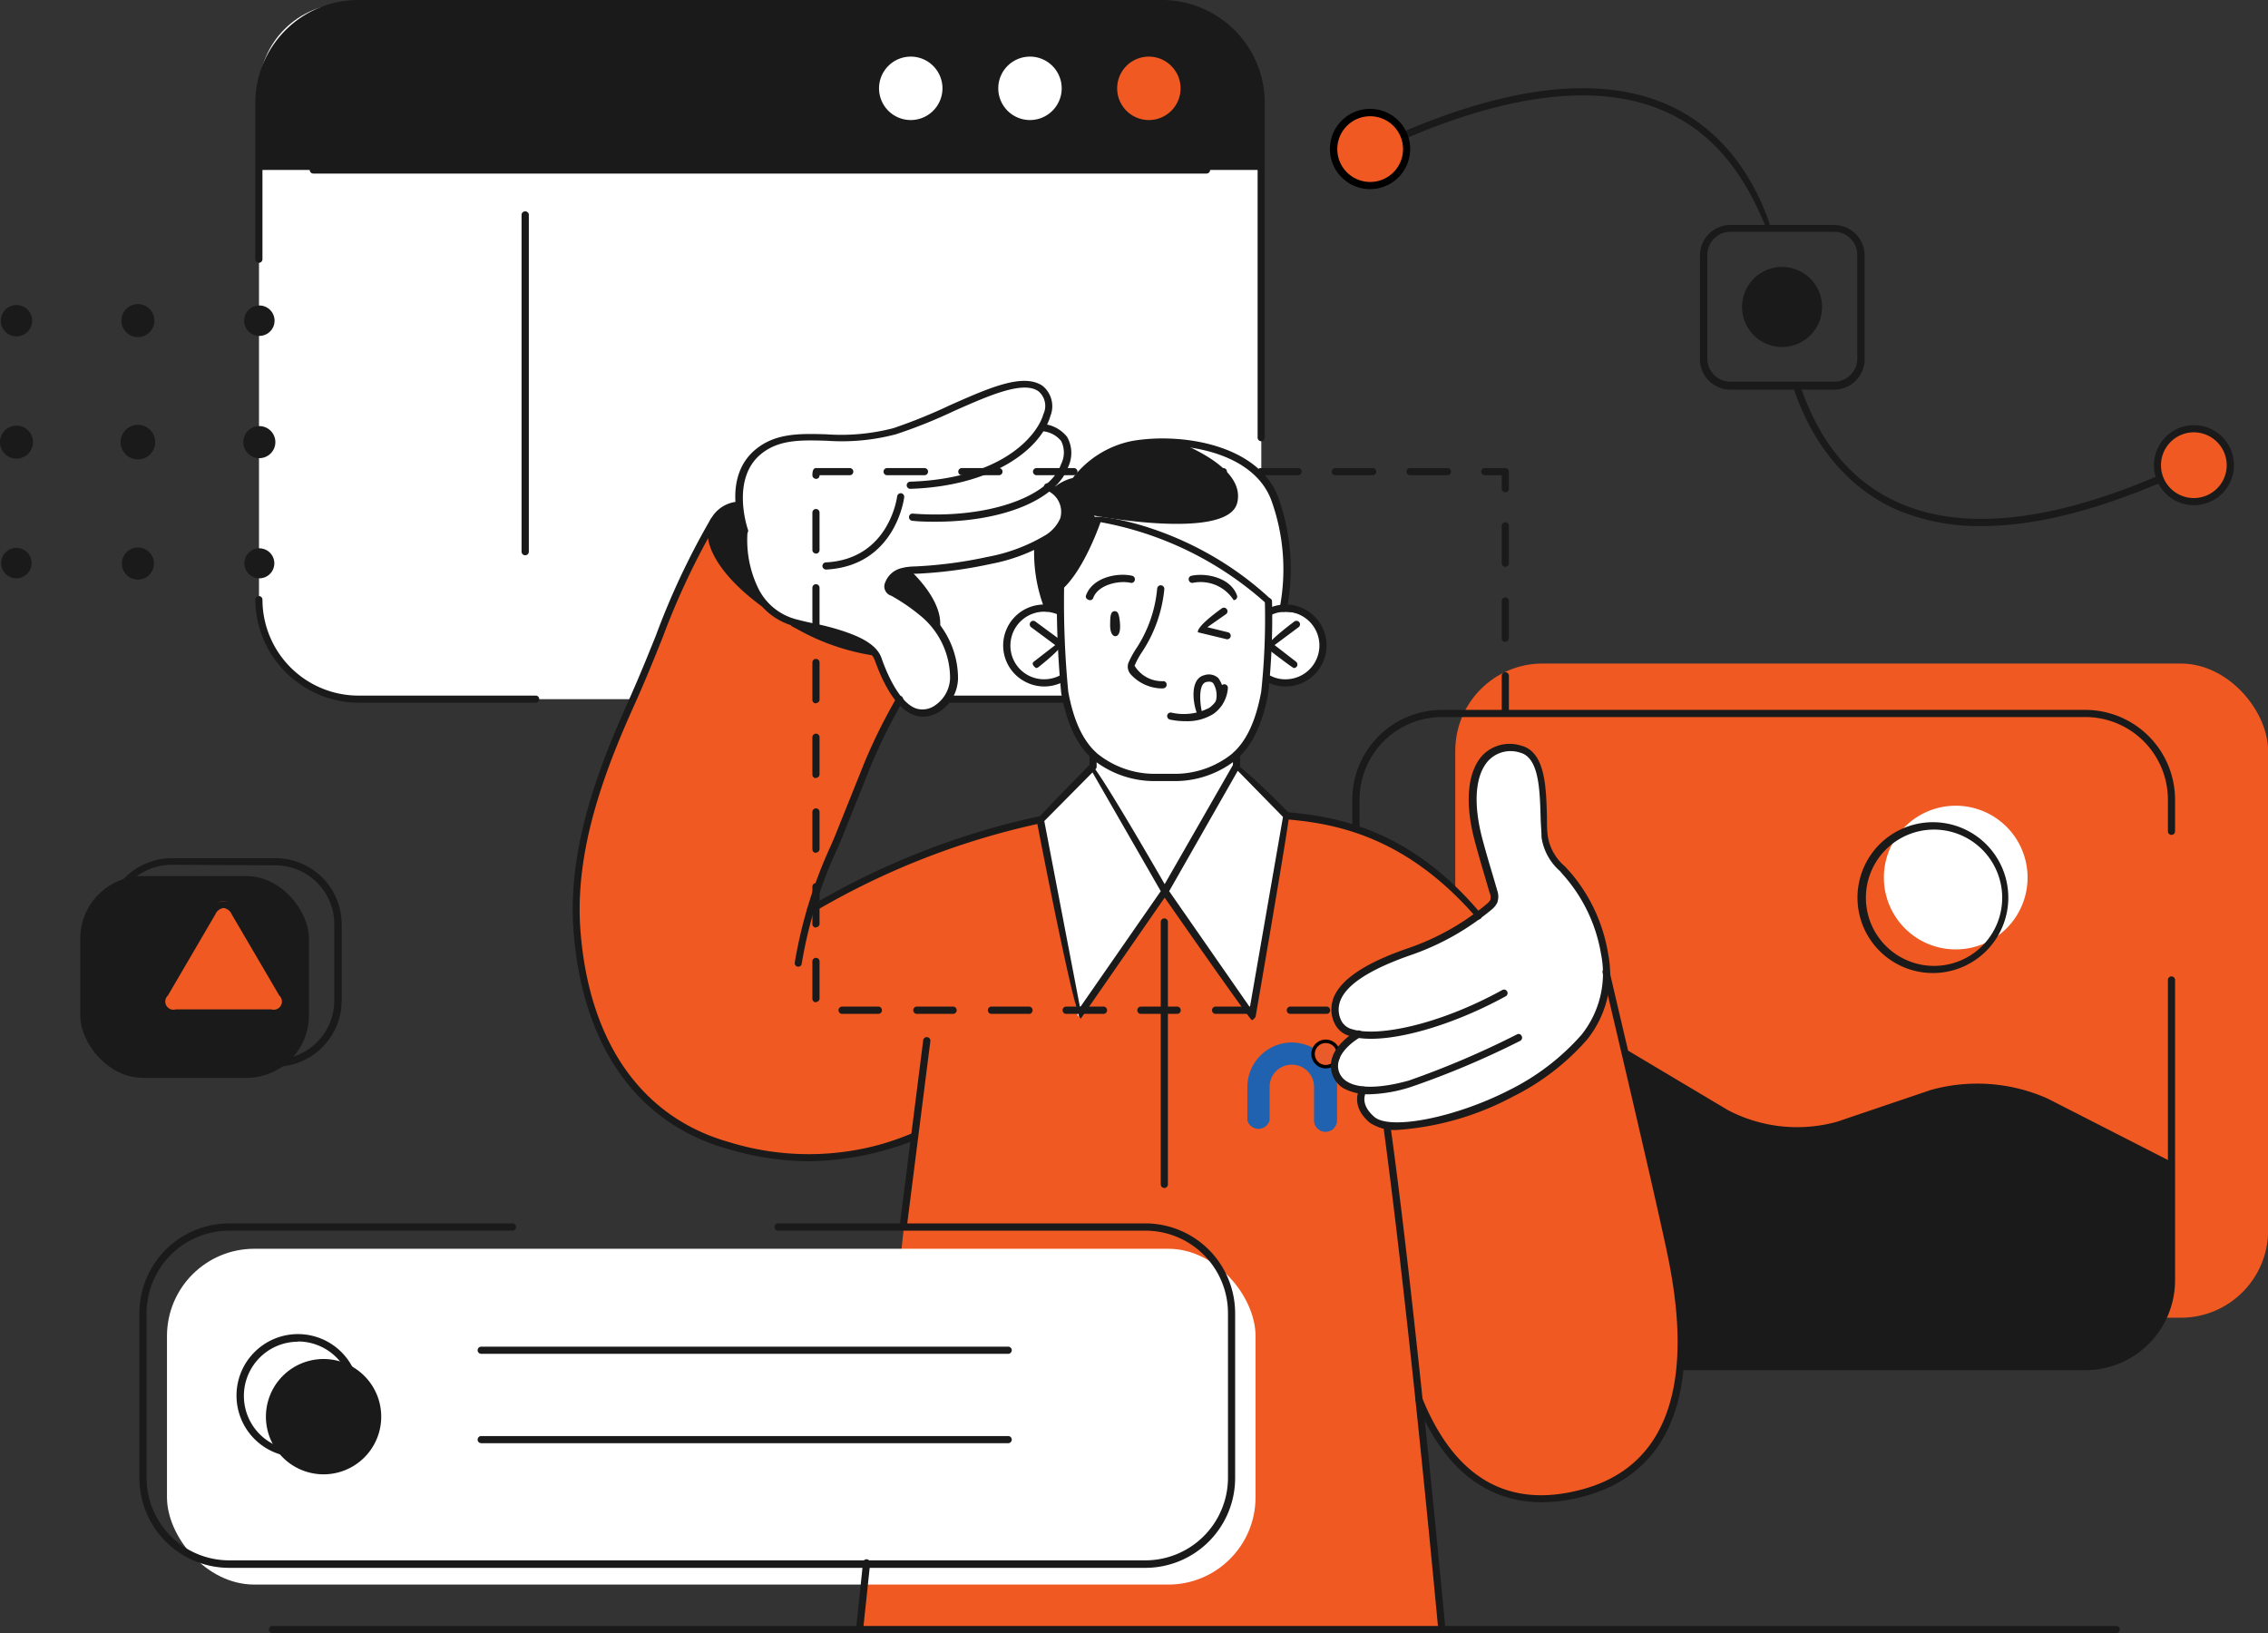
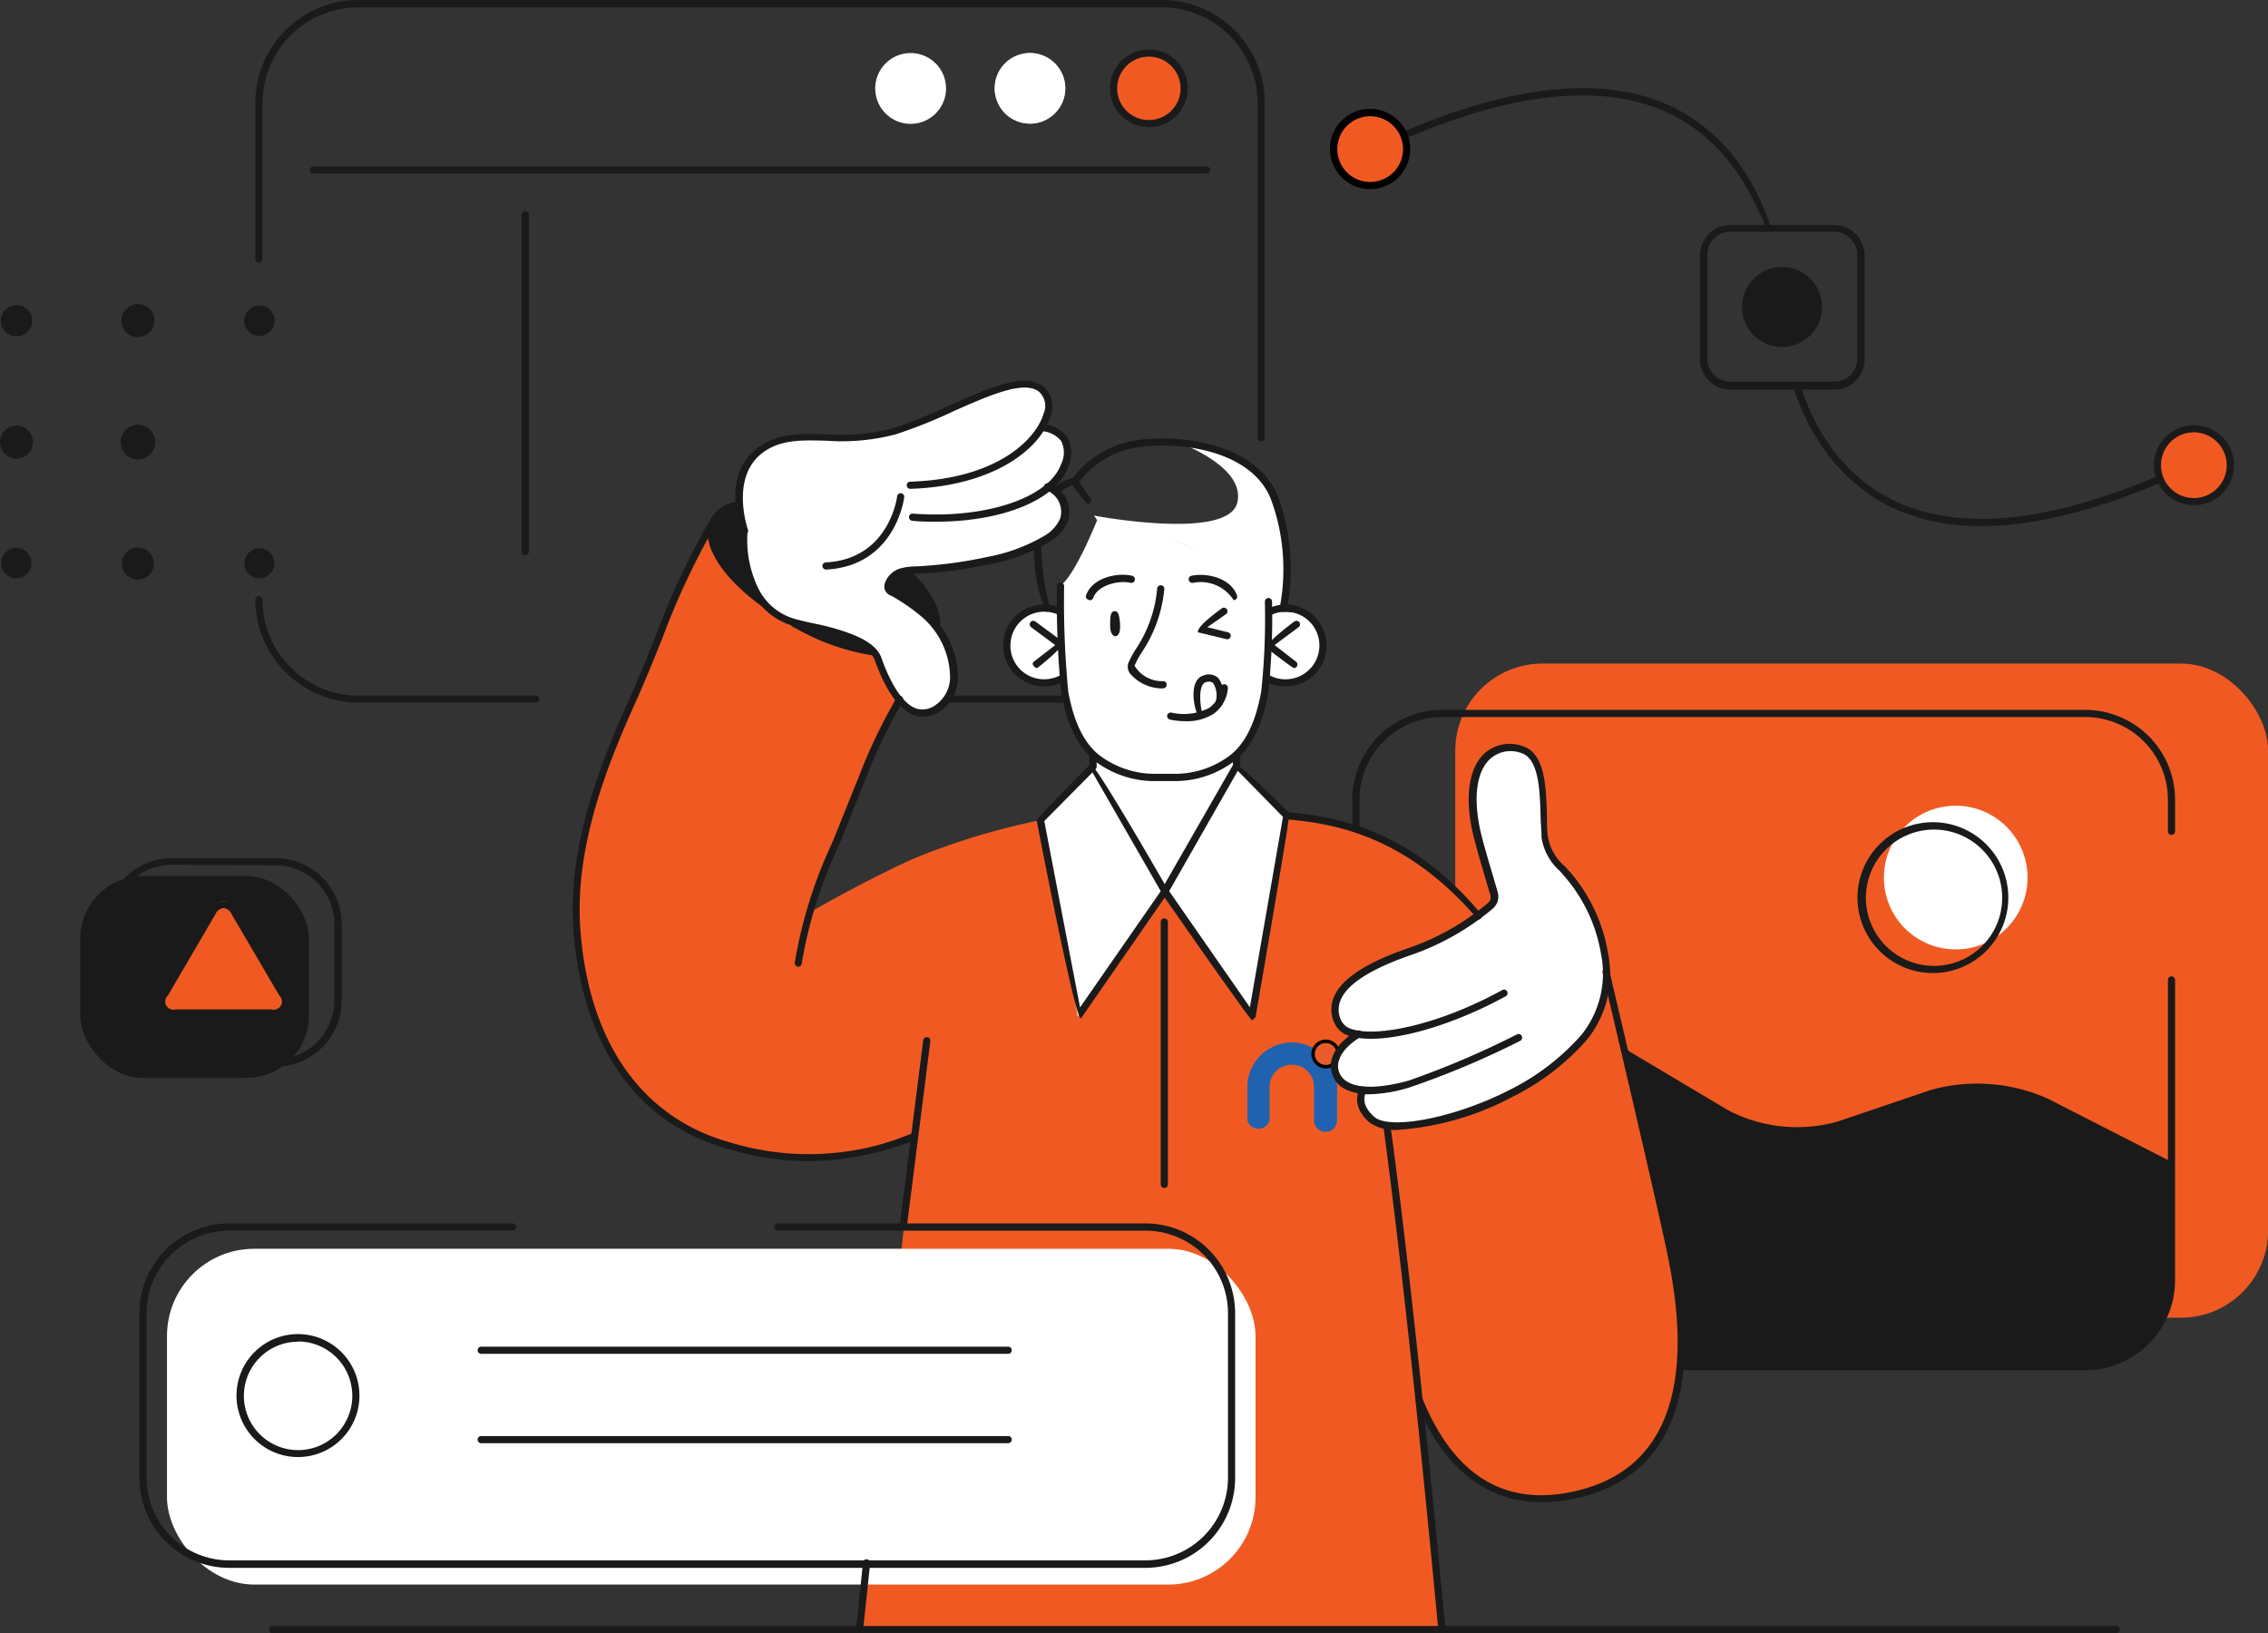
<svg xmlns="http://www.w3.org/2000/svg" id="Ebene_1" data-name="Ebene 1" viewBox="0 0 196.68 141.62">
  <rect x="0" y="0" width="196.68" height="141.62" fill="#333333" stroke="none" />
  <defs>
    <style>.cls-1{fill:#1a1a1a}.cls-2{fill:#fff}.cls-3{fill:#f05a22}</style>
  </defs>
  <rect class="cls-1" x="6.96" y="75.97" width="19.83" height="17.5" rx="5.42" />
-   <rect class="cls-2" x="22.46" y=".31" width="86.92" height="60.32" rx="7.57" />
  <rect class="cls-3" x="126.2" y="57.54" width="70.49" height="56.73" rx="7.57" />
  <path class="cls-1" d="M772.6 413.71s-.63-.27-5.94-3-8-3.53-9.94-3.73a15.17 15.17 0 0 0-6.33 1 56.43 56.43 0 0 1-9.19 2.95 13.55 13.55 0 0 1-6.21-1.14c-1.14-.47-9.6-5.63-9.6-5.63s-1.86 20.56-2.57 27.21h42.39a7.5 7.5 0 0 0 7.47-7.47v-10z" transform="translate(-584.37 -312.85)" />
  <path class="cls-3" d="M674.74 383.94a60.54 60.54 0 0 0-11.31 3.44c-4.66 2.14-8.86 4.61-8.86 4.61s4.41-11.1 5.26-13.39a34.54 34.54 0 0 1 2.53-5.06s-2.17-2.79-2.21-4.16a18.78 18.78 0 0 1-7.42-2.69s-2.17-.9-2.57-1.78c0 0-4.42-3.29-4.12-6.21a88.71 88.71 0 0 0-6.79 14.78c-3.68 9.85-5.84 13.84-4.15 24.66a17.26 17.26 0 0 0 13 14.18c2 .46 5.41 1.43 8.92.77a35.19 35.19 0 0 0 6.78-2.1l-1 7.89-3.86 35.12h50.45l-2-19.74s2 5.13 5.31 7.08a11.34 11.34 0 0 0 11.23.16 12 12 0 0 0 6-8.93 37.37 37.37 0 0 0-1-12.55c-1.24-5.47-5.13-22.16-5.13-22.16l-11.58-5.54s-4.05-6.1-10.27-7.52l-6.23-1.42z" transform="translate(-584.37 -312.85)" />
  <path class="cls-2" d="M723.66 398.23a11.53 11.53 0 0 0-1.38-6.58c-1.79-2.78-3.16-4.29-3.61-5.11s-.26-4.41-.58-5.78-.75-3.47-3.18-3.06-3.11 3.59-2.73 5.67 1.87 6.95 1.79 7.62-4 3.11-6 3.89-6 2.17-7.06 3.76-.67 3.68 1.32 3.87c0 0-2.56 1.34-2 3.23a2.11 2.11 0 0 0 2.28 1.65 2.67 2.67 0 0 0 2.4 3.13c2.83.35 8.22-1.59 10.08-2.6s5.13-2.71 6.54-4.77a13.1 13.1 0 0 0 2.13-4.92zM676.12 365.82s-4.27-.82-4.39 2.91 3.69 3.71 4.82 2.94c0 0-.07 8.73 8.59 8.6s8.9-7.36 8.9-7.36v-1.08s3.92 1.22 4.61-1.36.25-3.6-.75-4.16-3.54-.38-3.54-.38V365a23.28 23.28 0 0 0-7.67-5.1 31.19 31.19 0 0 0-7.09-2.16s-1.89 4.81-3.2 5.84z" transform="translate(-584.37 -312.85)" />
  <path class="cls-2" d="M94.79 64.04v2.44l-4.41 4.61 3.09 17.06L101 77.3l7.56 10.85 3.02-17.41-4.35-4.38.03-2.1-12.47-.22z" />
  <path class="cls-2" d="M760.2 388.94a6.23 6.23 0 1 1-6.23-6.22 6.23 6.23 0 0 1 6.23 6.22z" transform="translate(-584.37 -312.85)" />
  <rect class="cls-2" x="14.48" y="108.29" width="94.4" height="29.12" rx="7.57" />
-   <path class="cls-1" d="M617.43 435.7a5 5 0 1 1-5-5 5 5 0 0 1 5 5zM685.12 313.16h-69.67a8.65 8.65 0 0 0-8.63 8.62v5.81h86.92v-5.81a8.65 8.65 0 0 0-8.62-8.62zM675 365.33a46 46 0 0 1-.67-5.25c0-1.17.91-4.41 1.85-4.89a6 6 0 0 1 1.27-.53 8.57 8.57 0 0 1 7.16-3.49c5 0 8.67 2 10.16 4.61s1.18 6.71 1.18 7.9a6.74 6.74 0 0 1-.28 2l-1.31.07-.1-.72s-4.22-4.13-8.9-5.62a52.52 52.52 0 0 0-5.76-1.64s-1.49 4.37-3.2 5.84l-.07 2.14z" transform="translate(-584.37 -312.85)" />
  <path class="cls-2" d="M661.65 364.13a13.28 13.28 0 0 1 4.29 3.58c1.31 2 1.64 6.74-1 6.93s-3.78-2.85-4.11-3.73a3.32 3.32 0 0 0-2.48-2.63c-2-.69-6.56-1.34-7.38-2.69s-2.18-2.15-2.12-6.54c0 0-1.41-4.54.68-6.47s4.48-1.87 8.76-1.75 7.34-2 9.3-2.84 5-2.45 6.71-1.54.47 3.26.47 3.26a3.53 3.53 0 0 1 2 1.77c.46 1.24-1.28 3.62-1.28 3.62s1 .27 1.27 1.95-2.18 3.23-4.33 3.81a75.05 75.05 0 0 1-8.58 1.35c-1.11.09-2.85.79-2.2 1.92z" transform="translate(-584.37 -312.85)" />
  <path class="cls-3" d="M604.73 392a1 1 0 0 0-2 0l-4.12 7c-.53.92-.1 1.67 1 1.67h8.28c1.06 0 1.49-.75 1-1.67zM687.12 320.51a3.06 3.06 0 1 1-3.06-3.06 3.06 3.06 0 0 1 3.06 3.06zM706.35 325.78a3.16 3.16 0 1 1-3.16-3.17 3.16 3.16 0 0 1 3.16 3.17zM777.78 353.19a3.16 3.16 0 1 1-3.16-3.16 3.15 3.15 0 0 1 3.16 3.16z" transform="translate(-584.37 -312.85)" />
  <path d="M676.75 320.51a3.06 3.06 0 1 1-3.06-3.06 3.06 3.06 0 0 1 3.06 3.06z" transform="translate(-584.37 -312.85)" fill="#ccc" />
  <path class="cls-2" d="M666.41 320.51a3.07 3.07 0 1 1-3.07-3.06 3.07 3.07 0 0 1 3.07 3.06z" transform="translate(-584.37 -312.85)" />
  <path class="cls-1" d="M648.23 356.7s-1.92.34-2.19 2 2.7 5.28 3.46 5.67h.5s-1.49-3.36-1-5.19zM654.59 367.49a10.67 10.67 0 0 1 3.29.59 11.27 11.27 0 0 1 1.92.95 8.91 8.91 0 0 1-5.21-1.54zM663 362.39s-1.61.51-1.46 1.41a40.83 40.83 0 0 1 3.33 2.45l.92.94a6.49 6.49 0 0 0-2.79-4.8zM742.06 339.41a3.22 3.22 0 1 1-3.22-3.22 3.22 3.22 0 0 1 3.22 3.22z" transform="translate(-584.37 -312.85)" />
  <path class="cls-2" d="M694.36 365.76l1.31-.07a6.74 6.74 0 0 0 .28-2c0-1.19.31-5.24-1.18-7.9-1.25-2.23-4-4-7.89-4.47 2.59 1.12 5.34 2.88 4.78 5.14-.83 3.3-12.42 1.1-12.42 1.1l.29.42c.07-.19 1.15 0 5.83 1.45s8.9 5.62 8.9 5.62z" transform="translate(-584.37 -312.85)" />
  <path class="cls-1" d="M772.68 414.18c-.14 0-11-5.57-11-5.57a14.28 14.28 0 0 0-9.66-.71l-8.12 2.75a13.6 13.6 0 0 1-10-1l-8.7-5.18a.31.31 0 0 1-.11-.43.3.3 0 0 1 .42-.11l8.71 5.19a12.93 12.93 0 0 0 9.47 1l8.12-2.75a15 15 0 0 1 10.14.75l10.83 5.53a.31.31 0 0 1 .13.42.29.29 0 0 1-.23.11zM752 397.23a6.54 6.54 0 1 1 6.53-6.53 6.54 6.54 0 0 1-6.53 6.53zm0-12.44a5.91 5.91 0 1 0 6 5.91 5.92 5.92 0 0 0-6-5.91zM692.93 401.31c-.26-.13-7.56-10.62-7.56-10.62l-7.27 10.49c-.56-.12-3.83-17.18-3.83-17.18.08-.28 4.67-4.9 4.67-4.9.49.07 6.43 10.42 6.43 10.42l6-10.47c.49-.06 4.81 4.32 4.81 4.32.09.27-2.93 17.68-2.93 17.68-.25.26-.25.26-.32.26zm-18-17.26l3.1 16.16 7-10.08-5.92-10.3zm10.83 6.08l7 10.07 2.87-16.51-3.92-4zM687.19 375.39a6.43 6.43 0 0 1-1.36-.14.32.32 0 0 1-.24-.37.31.31 0 0 1 .38-.23 4.82 4.82 0 0 0 3.27-.42 2.42 2.42 0 0 0 1-1.77.3.3 0 0 1 .34-.27.31.31 0 0 1 .27.35 3 3 0 0 1-1.24 2.21 4.29 4.29 0 0 1-2.42.64zM654.48 413.55a25 25 0 0 1-7.07-1.09c-7.8-2.21-12.52-8.89-13.3-18.83-.55-7.08 2.07-14 4.7-19.86 1-2.24 1.74-4.07 2.45-5.84a65.21 65.21 0 0 1 4.74-10.07.3.3 0 0 1 .42-.11.31.31 0 0 1 .12.42 64.63 64.63 0 0 0-4.72 10c-.72 1.78-1.45 3.62-2.46 5.86-2.6 5.78-5.19 12.63-4.65 19.56.75 9.66 5.32 16.15 12.85 18.29a23.38 23.38 0 0 0 16-.77.31.31 0 1 1 .22.58 25.91 25.91 0 0 1-9.3 1.86z" transform="translate(-584.37 -312.85)" />
  <path class="cls-1" d="M653.59 396.68a.31.31 0 0 1-.3-.35 40 40 0 0 1 3.15-10.19l.3-.7 2.61-6.5a48.87 48.87 0 0 1 2.44-5l.3-.55a.31.31 0 1 1 .54.29l-.29.55a50.87 50.87 0 0 0-2.41 4.93l-2.61 6.51c-.07.16-.18.4-.31.71a38.93 38.93 0 0 0-3.11 10 .3.3 0 0 1-.31.3z" transform="translate(-584.37 -312.85)" />
  <circle class="cls-1" cx="1.43" cy="27.81" r="1.36" />
  <path class="cls-1" d="M596.33 342.08a1.43 1.43 0 1 0-1.43-1.42 1.42 1.42 0 0 0 1.43 1.42z" transform="translate(-584.37 -312.85)" />
  <circle class="cls-1" cx="22.49" cy="27.81" r="1.32" />
  <path class="cls-1" d="M585.79 352.62a1.43 1.43 0 1 0-1.42-1.43 1.43 1.43 0 0 0 1.42 1.43zM596.33 352.69a1.5 1.5 0 1 0-1.5-1.5 1.5 1.5 0 0 0 1.5 1.5z" transform="translate(-584.37 -312.85)" />
-   <circle class="cls-1" cx="22.49" cy="38.34" r="1.39" />
  <path class="cls-1" d="M585.79 363a1.32 1.32 0 1 0-1.32-1.32 1.32 1.32 0 0 0 1.32 1.32zM596.33 363.11a1.39 1.39 0 1 0-1.39-1.39 1.39 1.39 0 0 0 1.39 1.39zM606.86 363a1.3 1.3 0 1 0-1.3-1.3 1.3 1.3 0 0 0 1.3 1.3zM767.89 454.47H608a.31.31 0 1 1 0-.62h159.89a.31.31 0 0 1 0 .62zM681 365.85c.25 0 .41.07.49 1s-.18 1.18-.41 1.17-.45-.32-.44-1 .02-1.12.36-1.17zM674.92 372.38a3.61 3.61 0 0 1-2.66-1.2 3.55 3.55 0 0 1 2.88-5.9 3.45 3.45 0 0 1 1.1.25.31.31 0 1 1-.23.57 3.08 3.08 0 0 0-.91-.2 2.93 2.93 0 0 0-3.1 2.74 2.91 2.91 0 0 0 2.74 3.11 3 3 0 0 0 1.53-.32.31.31 0 0 1 .29.55 3.61 3.61 0 0 1-1.64.4z" transform="translate(-584.37 -312.85)" />
  <path class="cls-1" d="M674.21 370.78c-.35-.25-.33-.45-.19-.55l1.86-1.44-2.09-1.55a.31.31 0 0 1-.06-.43.3.3 0 0 1 .43-.06l2.42 1.78c0 .5-2.18 2.19-2.18 2.19a.35.35 0 0 1-.19.06zM695.86 372.38a3.61 3.61 0 0 1-1.64-.4.31.31 0 0 1 .29-.55 2.81 2.81 0 0 0 1.53.32 2.93 2.93 0 1 0-1.33-5.62.31.31 0 1 1-.24-.57 3.58 3.58 0 0 1 1.17-.28 3.55 3.55 0 0 1 .44 7.09z" transform="translate(-584.37 -312.85)" />
  <path class="cls-1" d="M696.57 370.78c-.19-.06-2.38-1.75-2.38-1.75 0-.5 2.42-2.28 2.42-2.28a.32.32 0 0 1 .44.06.31.31 0 0 1-.07.43l-2.08 1.55 1.86 1.44a.31.31 0 0 1 .06.43.32.32 0 0 1-.25.12zM718.08 443.12c-3.92 0-8.15-1.95-10.94-8.79a.31.31 0 0 1 .57-.23c2.88 7.06 7.62 9.69 14.1 7.84 10.89-3.13 7.9-16.95 6.91-21.49-1.44-6.64-5.34-23.08-5.37-23.24a.31.31 0 0 1 .23-.38.32.32 0 0 1 .37.23c0 .17 3.94 16.61 5.38 23.25 1 4.69 4.11 18.94-7.35 22.23a14.52 14.52 0 0 1-3.9.58z" transform="translate(-584.37 -312.85)" />
  <path class="cls-1" d="M686 380.58h-1.24a8.55 8.55 0 0 1-5.59-1.85c-1.37-1.18-2.27-3.06-2.77-5.77a81.63 81.63 0 0 1-.37-9.28.31.31 0 1 1 .62 0 81.75 81.75 0 0 0 .36 9.16c.47 2.56 1.31 4.33 2.57 5.4a7.92 7.92 0 0 0 5.18 1.71H686a7.92 7.92 0 0 0 5.18-1.71c1.26-1.07 2.09-2.84 2.56-5.4a59.81 59.81 0 0 0 .32-7.81.31.31 0 0 1 .3-.32.3.3 0 0 1 .32.31 60.21 60.21 0 0 1-.33 7.93c-.49 2.71-1.4 4.59-2.77 5.77a8.53 8.53 0 0 1-5.58 1.86z" transform="translate(-584.37 -312.85)" />
  <path class="cls-1" d="M679.16 379.63a.31.31 0 0 1-.31-.31v-1a.31.31 0 0 1 .31-.31.32.32 0 0 1 .31.32v1a.3.3 0 0 1-.31.3zM691.6 379.52a.31.31 0 0 1-.31-.33v-.89a.29.29 0 0 1 .32-.3.31.31 0 0 1 .3.33v.89a.32.32 0 0 1-.31.3zM695.66 365.9a.32.32 0 0 1-.31-.36 17.64 17.64 0 0 0-.7-9.22c-1.54-4.37-7.95-5.33-12-4.62a8 8 0 0 0-4.8 3.05 4.68 4.68 0 0 0-1.68.86.31.31 0 0 1-.41-.47 3.94 3.94 0 0 1 1.64-.84 8.59 8.59 0 0 1 5.14-3.21c4.28-.75 11.06.31 12.72 5a18.33 18.33 0 0 1 .72 9.53.3.3 0 0 1-.32.28zM675.06 365.9a13.43 13.43 0 0 1-1-5.71.31.31 0 0 1 .31-.31.31.31 0 0 1 .31.31 21.76 21.76 0 0 0 .72 5.31.32.32 0 0 1-.22.39zM658.93 454.26a.31.31 0 0 1-.3-.35l.58-5.56a.3.3 0 0 1 .34-.28.32.32 0 0 1 .28.34l-.59 5.57a.31.31 0 0 1-.31.28zM662.74 419.19a.32.32 0 0 1-.31-.35l2-15.78a.31.31 0 0 1 .35-.27.31.31 0 0 1 .27.35l-2 15.78a.3.3 0 0 1-.31.27zM709.39 454.26a.31.31 0 0 1-.31-.28c-2.12-22.48-3.73-35.86-4.7-43.13a.3.3 0 0 1 .26-.35.3.3 0 0 1 .35.27c1 7.27 2.58 20.66 4.71 43.15a.32.32 0 0 1-.28.34zM678.84 364.89c-.27-.07-.35-.25-.29-.41.55-1.54 2.68-2 4-1.7a.31.31 0 0 1 .23.37.3.3 0 0 1-.37.24c-1-.23-2.81.16-3.23 1.3a.29.29 0 0 1-.34.2z" transform="translate(-584.37 -312.85)" />
  <path class="cls-1" d="M691.35 364.89a3.39 3.39 0 0 0-3.52-1.5.31.31 0 0 1-.37-.24.3.3 0 0 1 .23-.37c1.27-.28 3.4.16 3.95 1.7a.3.3 0 0 1-.18.39.22.22 0 0 1-.11.02zM678.69 356.54a11 11 0 0 1-1.26-1.54.32.32 0 0 1 .08-.44.31.31 0 0 1 .43.08l1 1.41a.32.32 0 0 1-.07.44.41.41 0 0 1-.18.05zM712.54 392.58c-6-7-12-8.3-16.62-8.68a.32.32 0 0 1-.28-.34.3.3 0 0 1 .34-.28c4.72.39 10.9 1.74 16.8 8.79a.32.32 0 0 1 0 .44.31.31 0 0 1-.24.07zM607.9 401h-8.28a1.32 1.32 0 0 1-1.23-2.13l4.12-7.06a1.36 1.36 0 0 1 2.49 0l4.12 7.06a1.46 1.46 0 0 1 .13 1.49 1.48 1.48 0 0 1-1.35.64zm-4.14-9.41a.89.89 0 0 0-.71.54l-4.12 7.05a.71.71 0 0 0 .69 1.2h8.28a.71.71 0 0 0 .69-1.2l-4.13-7.05a.89.89 0 0 0-.7-.54z" transform="translate(-584.37 -312.85)" />
  <path class="cls-1" d="M705.61 410.83a3.9 3.9 0 0 1-2.45-.62c-1.8-1.52-.86-3-.85-3a.31.31 0 0 1 .52.34c0 .06-.62 1 .73 2.16s7 .08 11.73-2.35a20.42 20.42 0 0 0 6.23-4.78 8.51 8.51 0 0 0 1.69-7 13.7 13.7 0 0 0-3.12-6.68l-.45-.52a4.82 4.82 0 0 1-1.59-2.92c0-.55-.07-1.16-.08-1.78-.07-2.42-.15-5.16-1.8-5.57a2.65 2.65 0 0 0-2.66.63c-1.21 1.23-1.42 3.74-.58 6.89.29 1.09.61 2.17.93 3.24l.35 1.2a1.58 1.58 0 0 1 0 1.06 1.8 1.8 0 0 1-.49.6 22.31 22.31 0 0 1-7 3.94c-3.48 1.21-5.54 2.52-6.1 3.92a2.13 2.13 0 0 0 .11 1.85 1.46 1.46 0 0 0 .94.67c2.1.66 7.37-.32 13-3.42a.31.31 0 0 1 .3.54c-5.17 2.84-10.84 4.3-13.5 3.47a2 2 0 0 1-1.31-1 2.76 2.76 0 0 1-.13-2.36c.65-1.59 2.77-3 6.47-4.27a21.5 21.5 0 0 0 6.8-3.83 1.22 1.22 0 0 0 .31-.35 1 1 0 0 0-.07-.65l-.35-1.2c-.32-1.08-.64-2.17-.93-3.26-.9-3.36-.63-6.09.73-7.49a3.28 3.28 0 0 1 3.26-.79c2.11.52 2.2 3.51 2.27 6.15 0 .62 0 1.21.08 1.75a4.34 4.34 0 0 0 1.5 2.6l.47.52a14.4 14.4 0 0 1 3.25 7A9.08 9.08 0 0 1 722 403a20.85 20.85 0 0 1-6.42 4.94 24.86 24.86 0 0 1-9.97 2.89zM676.59 373.79h-10a.31.31 0 0 1-.31-.31.31.31 0 0 1 .31-.31h10a.31.31 0 0 1 .31.31.31.31 0 0 1-.31.31zM693.74 351.11a.31.31 0 0 1-.31-.31v-29a8.32 8.32 0 0 0-8.31-8.31h-69.67a8.32 8.32 0 0 0-8.32 8.31v13.53a.31.31 0 0 1-.31.31.31.31 0 0 1-.31-.31v-13.55a8.94 8.94 0 0 1 8.94-8.93h69.67a8.93 8.93 0 0 1 8.93 8.93v29a.31.31 0 0 1-.31.33zM630.82 373.79h-15.37a9 9 0 0 1-8.94-8.94.31.31 0 0 1 .31-.31.31.31 0 0 1 .31.31 8.33 8.33 0 0 0 8.32 8.32h15.37a.3.3 0 0 1 .31.31.31.31 0 0 1-.31.31zM765.21 431.67h-34.8a.32.32 0 0 1 0-.63h34.8a7.16 7.16 0 0 0 7.16-7.15v-26.06a.31.31 0 0 1 .31-.31.31.31 0 0 1 .31.31v26.06a7.79 7.79 0 0 1-7.78 7.78z" transform="translate(-584.37 -312.85)" />
  <path class="cls-1" d="M772.68 385.25a.31.31 0 0 1-.31-.31v-2.75a7.17 7.17 0 0 0-7.16-7.16h-55.79a7.16 7.16 0 0 0-7.15 7.16v2.56a.32.32 0 0 1-.63 0v-2.56a7.79 7.79 0 0 1 7.78-7.78h55.79a7.79 7.79 0 0 1 7.78 7.78v2.75a.31.31 0 0 1-.31.31zM683.7 448.81h-79.46a7.79 7.79 0 0 1-7.78-7.78v-14.31a7.79 7.79 0 0 1 7.78-7.78h24.62a.32.32 0 0 1 0 .63h-24.62a7.17 7.17 0 0 0-7.16 7.15V441a7.17 7.17 0 0 0 7.16 7.16h79.46a7.17 7.17 0 0 0 7.16-7.16v-14.28a7.16 7.16 0 0 0-7.16-7.15h-31.91a.32.32 0 0 1 0-.63h31.91a7.79 7.79 0 0 1 7.78 7.78V441a7.79 7.79 0 0 1-7.78 7.81zM648.89 359.25c-.37-.41-2-5.09 1.11-7.51 1.72-1.35 3.81-1.29 6-1.23a18.06 18.06 0 0 0 5.84-.53 46 46 0 0 0 4.93-2c3.39-1.5 6.32-2.8 8-1.68a2.28 2.28 0 0 1 .68 2.65c-.84 2.87-5 6.06-12.13 6.29a.31.31 0 0 1-.32-.3.31.31 0 0 1 .3-.32c7.86-.25 11-3.93 11.55-5.85a1.66 1.66 0 0 0-.44-2c-1.34-.92-4.26.37-7.35 1.74a43 43 0 0 1-5 2 18.33 18.33 0 0 1-6 .56c-2.19-.06-4.08-.12-5.63 1.1-2.74 2.15-1.22 6.56-1.2 6.6a.31.31 0 0 1-.19.4z" transform="translate(-584.37 -312.85)" />
  <path class="cls-1" d="M665.55 358.09c-.68 0-1.36 0-2.06-.08a.31.31 0 0 1-.29-.33.3.3 0 0 1 .34-.29c6.29.48 11.81-1.37 12.85-4.3a2.22 2.22 0 0 0 0-2 2.35 2.35 0 0 0-1.67-.85.31.31 0 0 1-.29-.33.33.33 0 0 1 .32-.3 3 3 0 0 1 2.16 1.13 2.82 2.82 0 0 1 .1 2.58c-1.01 2.88-5.71 4.77-11.46 4.77zM656 362.24a.32.32 0 0 1-.31-.29.31.31 0 0 1 .3-.33c5.5-.29 6.17-5.67 6.18-5.72a.32.32 0 0 1 .34-.28.31.31 0 0 1 .27.35c0 .06-.74 5.95-6.76 6.27z" transform="translate(-584.37 -312.85)" />
  <path class="cls-1" d="M664.41 375a2.37 2.37 0 0 1-.73-.12c-1.85-.62-3-3.53-3.44-4.75-.34-1-1.78-1.53-2.64-1.86a20.93 20.93 0 0 0-2.66-.72c-.54-.12-1.09-.24-1.62-.38a5.78 5.78 0 0 1-3.81-3.14 10.47 10.47 0 0 1-.94-5.14.32.32 0 0 1 .33-.29.31.31 0 0 1 .3.33 9.55 9.55 0 0 0 .87 4.82 5.09 5.09 0 0 0 3.41 2.82c.53.14 1.06.26 1.59.37a19.69 19.69 0 0 1 2.75.75c1 .36 2.58 1 3 2.24.3.88 1.42 3.81 3 4.36a1.88 1.88 0 0 0 1.69-.31 2.94 2.94 0 0 0 1.25-2.36 7 7 0 0 0-2.42-5.25 16.63 16.63 0 0 0-2.68-1.86.84.84 0 0 1-.52-1.17 2 2 0 0 1 1.32-1.2 5 5 0 0 1 1.27-.17 37.73 37.73 0 0 0 6.29-.83 15.11 15.11 0 0 0 4.87-1.8 3.26 3.26 0 0 0 1.42-1.53 2 2 0 0 0-1.22-2.45.31.31 0 1 1 .24-.58A2.63 2.63 0 0 1 677 358a3.69 3.69 0 0 1-1.68 1.87 15.66 15.66 0 0 1-5.06 1.89 38.12 38.12 0 0 1-6.34.84 4.63 4.63 0 0 0-1.18.15 1.37 1.37 0 0 0-.92.83c1.11.86 2.15 1.59 3 2.32a7.7 7.7 0 0 1 2.63 5.76 3.54 3.54 0 0 1-1.52 2.85 2.74 2.74 0 0 1-1.52.49zM608.26 405.35h-9a5.74 5.74 0 0 1-5.73-5.73V393a5.74 5.74 0 0 1 5.73-5.73h9A5.74 5.74 0 0 1 614 393v6.67a5.74 5.74 0 0 1-5.74 5.68zm-9-17.51a5.11 5.11 0 0 0-5.1 5.11v6.67a5.11 5.11 0 0 0 5.1 5.1h9a5.11 5.11 0 0 0 5.1-5.1V393a5.11 5.11 0 0 0-5.1-5.11zM743.43 346.64h-9a2.64 2.64 0 0 1-2.64-2.64v-9a2.64 2.64 0 0 1 2.64-2.64h9a2.65 2.65 0 0 1 2.64 2.64v9a2.64 2.64 0 0 1-2.64 2.64zm-9-13.69a2 2 0 0 0-2 2v9a2 2 0 0 0 2 2h9a2 2 0 0 0 2-2v-9a2 2 0 0 0-2-2z" transform="translate(-584.37 -312.85)" />
  <path class="cls-1" d="M737.52 332.6c-2-5-4.81-8.33-8.75-10.08-5.5-2.44-13-1.68-22.3 2.25a.31.31 0 0 1-.41-.16.32.32 0 0 1 .17-.41c9.46-4 17.13-4.77 22.8-2.25 4 1.79 7.08 5.33 8.78 10.24a.29.29 0 0 1-.19.39.18.18 0 0 1-.1.02z" transform="translate(-584.37 -312.85)" />
  <path d="M703.19 329.25a3.48 3.48 0 1 1 3.47-3.47 3.48 3.48 0 0 1-3.47 3.47zm0-6.32a2.85 2.85 0 1 0 2.85 2.85 2.85 2.85 0 0 0-2.85-2.85z" transform="translate(-584.37 -312.85)" />
  <path class="cls-1" d="M738.91 342.94a3.47 3.47 0 1 1 3.47-3.47 3.47 3.47 0 0 1-3.47 3.47zm0-6.32a2.85 2.85 0 1 0 2.85 2.85 2.86 2.86 0 0 0-2.85-2.85zM756.2 358.47a18.26 18.26 0 0 1-7.42-1.45c-4-1.8-7.08-5.35-8.79-10.26a.32.32 0 0 1 .19-.4.32.32 0 0 1 .4.19c1.67 4.82 4.51 8.15 8.45 9.9 5.51 2.44 13 1.68 22.31-2.26a.31.31 0 0 1 .24.58c-5.82 2.46-10.96 3.7-15.38 3.7z" transform="translate(-584.37 -312.85)" />
  <path class="cls-1" d="M774.62 356.66a3.47 3.47 0 1 1 3.48-3.47 3.47 3.47 0 0 1-3.48 3.47zm0-6.32a2.85 2.85 0 1 0 2.85 2.85 2.86 2.86 0 0 0-2.85-2.85zM671.8 430.25h-45.7a.31.31 0 1 1 0-.62h45.7a.31.31 0 0 1 0 .62zM671.8 438h-45.7a.31.31 0 0 1-.31-.31.31.31 0 0 1 .31-.31h45.7a.31.31 0 0 1 .31.31.31.31 0 0 1-.31.31zM610.21 439.2a5.33 5.33 0 1 1 5.33-5.32 5.32 5.32 0 0 1-5.33 5.32zm0-10a4.7 4.7 0 1 0 4.71 4.7 4.71 4.71 0 0 0-4.71-4.72zM689 327.9h-77.46a.31.31 0 0 1 0-.62H689a.31.31 0 1 1 0 .62zM684 323.88a3.37 3.37 0 1 1 3.37-3.37 3.37 3.37 0 0 1-3.37 3.37zm0-6.12a2.75 2.75 0 1 0 2.75 2.75 2.76 2.76 0 0 0-2.75-2.75z" transform="translate(-584.37 -312.85)" />
  <path class="cls-2" d="M676.75 320.51a3.06 3.06 0 1 1-3.06-3.06 3.06 3.06 0 0 1 3.06 3.06z" transform="translate(-584.37 -312.85)" />
-   <path class="cls-1" d="M673.69 323.88a3.37 3.37 0 1 1 3.37-3.37 3.37 3.37 0 0 1-3.37 3.37zm0-6.12a2.75 2.75 0 1 0 2.75 2.75 2.75 2.75 0 0 0-2.75-2.75zM663.34 323.88a3.37 3.37 0 1 1 3.38-3.37 3.37 3.37 0 0 1-3.38 3.37zm0-6.12a2.75 2.75 0 1 0 2.76 2.75 2.75 2.75 0 0 0-2.76-2.75zM654.63 392.1c-.35-.29-.31-.48-.16-.57a66.26 66.26 0 0 1 20-7.89.31.31 0 0 1 .36.24.32.32 0 0 1-.25.37 66.11 66.11 0 0 0-19.83 7.8.26.26 0 0 1-.12.05z" transform="translate(-584.37 -312.85)" />
-   <path class="cls-1" d="M699.46 400.77h-3.24a.32.32 0 0 1 0-.63h3.24a.32.32 0 0 1 0 .63zm-6.48 0h-3.24a.32.32 0 0 1 0-.63H693a.32.32 0 0 1 0 .63zm-6.48 0h-3.24a.32.32 0 0 1 0-.63h3.24a.32.32 0 0 1 0 .63zm-6.48 0h-3.24a.32.32 0 0 1 0-.63H680a.32.32 0 1 1 0 .63zm-6.48 0h-3.24a.32.32 0 0 1 0-.63h3.24a.32.32 0 1 1 0 .63zm-6.47 0h-3.24a.32.32 0 0 1 0-.63h3.24a.32.32 0 0 1 0 .63zm-6.48 0h-3.24a.32.32 0 0 1 0-.63h3.24a.32.32 0 0 1 0 .63zm-5.46-1a.31.31 0 0 1-.31-.31v-3.24a.31.31 0 0 1 .31-.31.31.31 0 0 1 .31.31v3.24a.31.31 0 0 1-.31.28zm0-6.48a.31.31 0 0 1-.31-.31v-3.24a.31.31 0 0 1 .31-.31.31.31 0 0 1 .31.31V393a.31.31 0 0 1-.31.26zm0-6.48a.31.31 0 0 1-.31-.31v-3.24a.31.31 0 0 1 .31-.31.31.31 0 0 1 .31.31v3.24a.31.31 0 0 1-.31.28zm0-6.48a.31.31 0 0 1-.31-.31v-3.24a.31.31 0 0 1 .31-.31.31.31 0 0 1 .31.31V380a.31.31 0 0 1-.31.3zm59.78-5.33a.31.31 0 0 1-.31-.31v-3.24a.31.31 0 1 1 .62 0v3.24a.31.31 0 0 1-.31.31zm-59.78-1.15a.31.31 0 0 1-.31-.31v-3.24a.31.31 0 0 1 .31-.31.31.31 0 0 1 .31.31v3.24a.31.31 0 0 1-.31.28zm59.78-5.33a.31.31 0 0 1-.31-.31v-3.24a.31.31 0 1 1 .62 0v3.24a.31.31 0 0 1-.31.28zm-59.78-1.15a.31.31 0 0 1-.31-.31v-3.24a.31.31 0 0 1 .31-.31.31.31 0 0 1 .31.31V367a.31.31 0 0 1-.31.34zm59.78-5.37a.31.31 0 0 1-.31-.31v-3.24a.31.31 0 1 1 .62 0v3.24a.31.31 0 0 1-.31.31zm-59.78-1.15a.31.31 0 0 1-.31-.31v-3.24a.31.31 0 0 1 .31-.31.31.31 0 0 1 .31.31v3.24a.31.31 0 0 1-.31.32zm59.78-5.32a.31.31 0 0 1-.31-.31v-1.16h-1.47a.31.31 0 0 1 0-.62h1.78a.31.31 0 0 1 .31.31v1.47a.31.31 0 0 1-.31.32zm-59.78-1.16a.31.31 0 0 1-.31-.31c0-.48.14-.62.31-.62h2.93a.31.31 0 0 1 0 .62h-2.62a.3.3 0 0 1-.31.32zm54.76-.31h-3.24a.31.31 0 0 1 0-.62h3.24a.31.31 0 0 1 0 .62zm-6.48 0h-3.24a.31.31 0 0 1 0-.62h3.24a.31.31 0 1 1 0 .62zm-6.47 0h-3.24a.31.31 0 1 1 0-.62h3.24a.31.31 0 1 1 0 .62zm-6.48 0h-3.24a.31.31 0 1 1 0-.62h3.24a.31.31 0 1 1 0 .62zm-6.48 0h-3.24a.31.31 0 1 1 0-.62H684a.31.31 0 1 1 0 .62zm-6.48 0h-3.24a.31.31 0 0 1 0-.62h3.24a.31.31 0 1 1 0 .62zm-6.48 0h-3.24a.31.31 0 0 1 0-.62H671a.31.31 0 0 1 0 .62zm-6.48 0h-3.24a.31.31 0 0 1 0-.62h3.24a.31.31 0 0 1 0 .62zM694.36 365.35a29.33 29.33 0 0 0-14.55-7.22c-.33.93-1.58 4.21-3.27 5.78a.31.31 0 1 1-.42-.45c1.82-1.7 3.17-5.73 3.18-5.77.41-.21 8.46.76 15.27 7.12a.31.31 0 0 1 0 .44.32.32 0 0 1-.21.1z" transform="translate(-584.37 -312.85)" />
  <path class="cls-1" d="M685.11 372.55a3.72 3.72 0 0 1-2.69-1.23 1 1 0 0 1-.21-.95 8 8 0 0 1 .64-1.2 11.3 11.3 0 0 0 1.87-5.28.31.31 0 0 1 .62.05 11.94 11.94 0 0 1-2 5.55 7 7 0 0 0-.58 1.09 2.78 2.78 0 0 0 2.45 1.34.29.29 0 0 1 .33.29.31.31 0 0 1-.29.33zM685.34 415.87a.31.31 0 0 1-.31-.31V392.8a.31.31 0 0 1 .31-.31.31.31 0 0 1 .31.31v22.76a.31.31 0 0 1-.31.31zM650.42 365.42c-3.73-2.73-5.39-5.67-4.41-7.55a2.89 2.89 0 0 1 2.39-1.52.3.3 0 0 1 .35.26.32.32 0 0 1-.26.36 2.3 2.3 0 0 0-1.93 1.19c-.82 1.57.81 4.26 4.05 6.7a.32.32 0 0 1 .06.44.3.3 0 0 1-.25.12zM660.1 369.69a19.5 19.5 0 0 1-6.59-2.28l-.45-.24a.31.31 0 0 1 .3-.54l.43.23a19.51 19.51 0 0 0 6.35 2.22.31.31 0 0 1 0 .61zM665.58 367.51a.33.33 0 0 1-.31-.35c.14-1.25-.76-2.86-2.54-4.54a.31.31 0 0 1 .43-.46c1.92 1.83 2.89 3.62 2.73 5.07a.31.31 0 0 1-.31.28zM688.29 374.93c-.37-.54-.92-3.17.52-3.53a1.21 1.21 0 0 1 1.21.25 2.51 2.51 0 0 1 .36 2.24.31.31 0 0 1-.6-.14 2 2 0 0 0-.2-1.65c-.05-.05-.2-.21-.62-.1-.67.17-.54 1.79-.37 2.55a.32.32 0 0 1-.23.38zM629.91 361a.31.31 0 0 1-.31-.31v-29.25a.32.32 0 0 1 .63 0v29.24a.31.31 0 0 1-.32.32zM690.78 368.29l-2.53-.61c-.1-.56 2.1-2.09 2.1-2.09a.31.31 0 0 1 .35.51l-1.63 1.14 1.79.44a.31.31 0 0 1 .23.37.32.32 0 0 1-.31.24z" transform="translate(-584.37 -312.85)" />
  <path d="M700.44 404.25a1.11 1.11 0 0 1-.63 1 3.7 3.7 0 0 1 .51 1.89V410a1 1 0 0 1-1 1 1 1 0 0 1-1-1v-2.9a1.91 1.91 0 0 0-1.92-1.92 1.91 1.91 0 0 0-1.93 1.91V410a1 1 0 0 1-1.93 0v-2.9a3.87 3.87 0 0 1 3.86-3.85 4 4 0 0 1 1.91.51 1.05 1.05 0 0 1 1-.63 1.08 1.08 0 0 1 1.08 1.07z" transform="translate(-584.37 -312.85)" fill="#2062af" />
  <path d="M116.07 91.4a1.1 1.1 0 1 1-1.1-1.1 1.1 1.1 0 0 1 1.1 1.1z" fill="#ea5b2b" stroke="#000" stroke-miterlimit="10" stroke-width=".3" />
  <path class="cls-1" d="M703.22 407.74a4.61 4.61 0 0 1-2.29-.49 2.21 2.21 0 0 1-1.08-1.44c-.51-2.08 2.08-3.51 2.19-3.57a.31.31 0 0 1 .42.12.32.32 0 0 1-.12.43s-2.28 1.26-1.89 2.88a1.61 1.61 0 0 0 .79 1c1 .6 2.92.55 5.31-.12a76.2 76.2 0 0 0 9.37-4 .29.29 0 0 1 .41.14.31.31 0 0 1-.13.42 75.23 75.23 0 0 1-9.48 4 12.82 12.82 0 0 1-3.5.63z" transform="translate(-584.37 -312.85)" />
</svg>